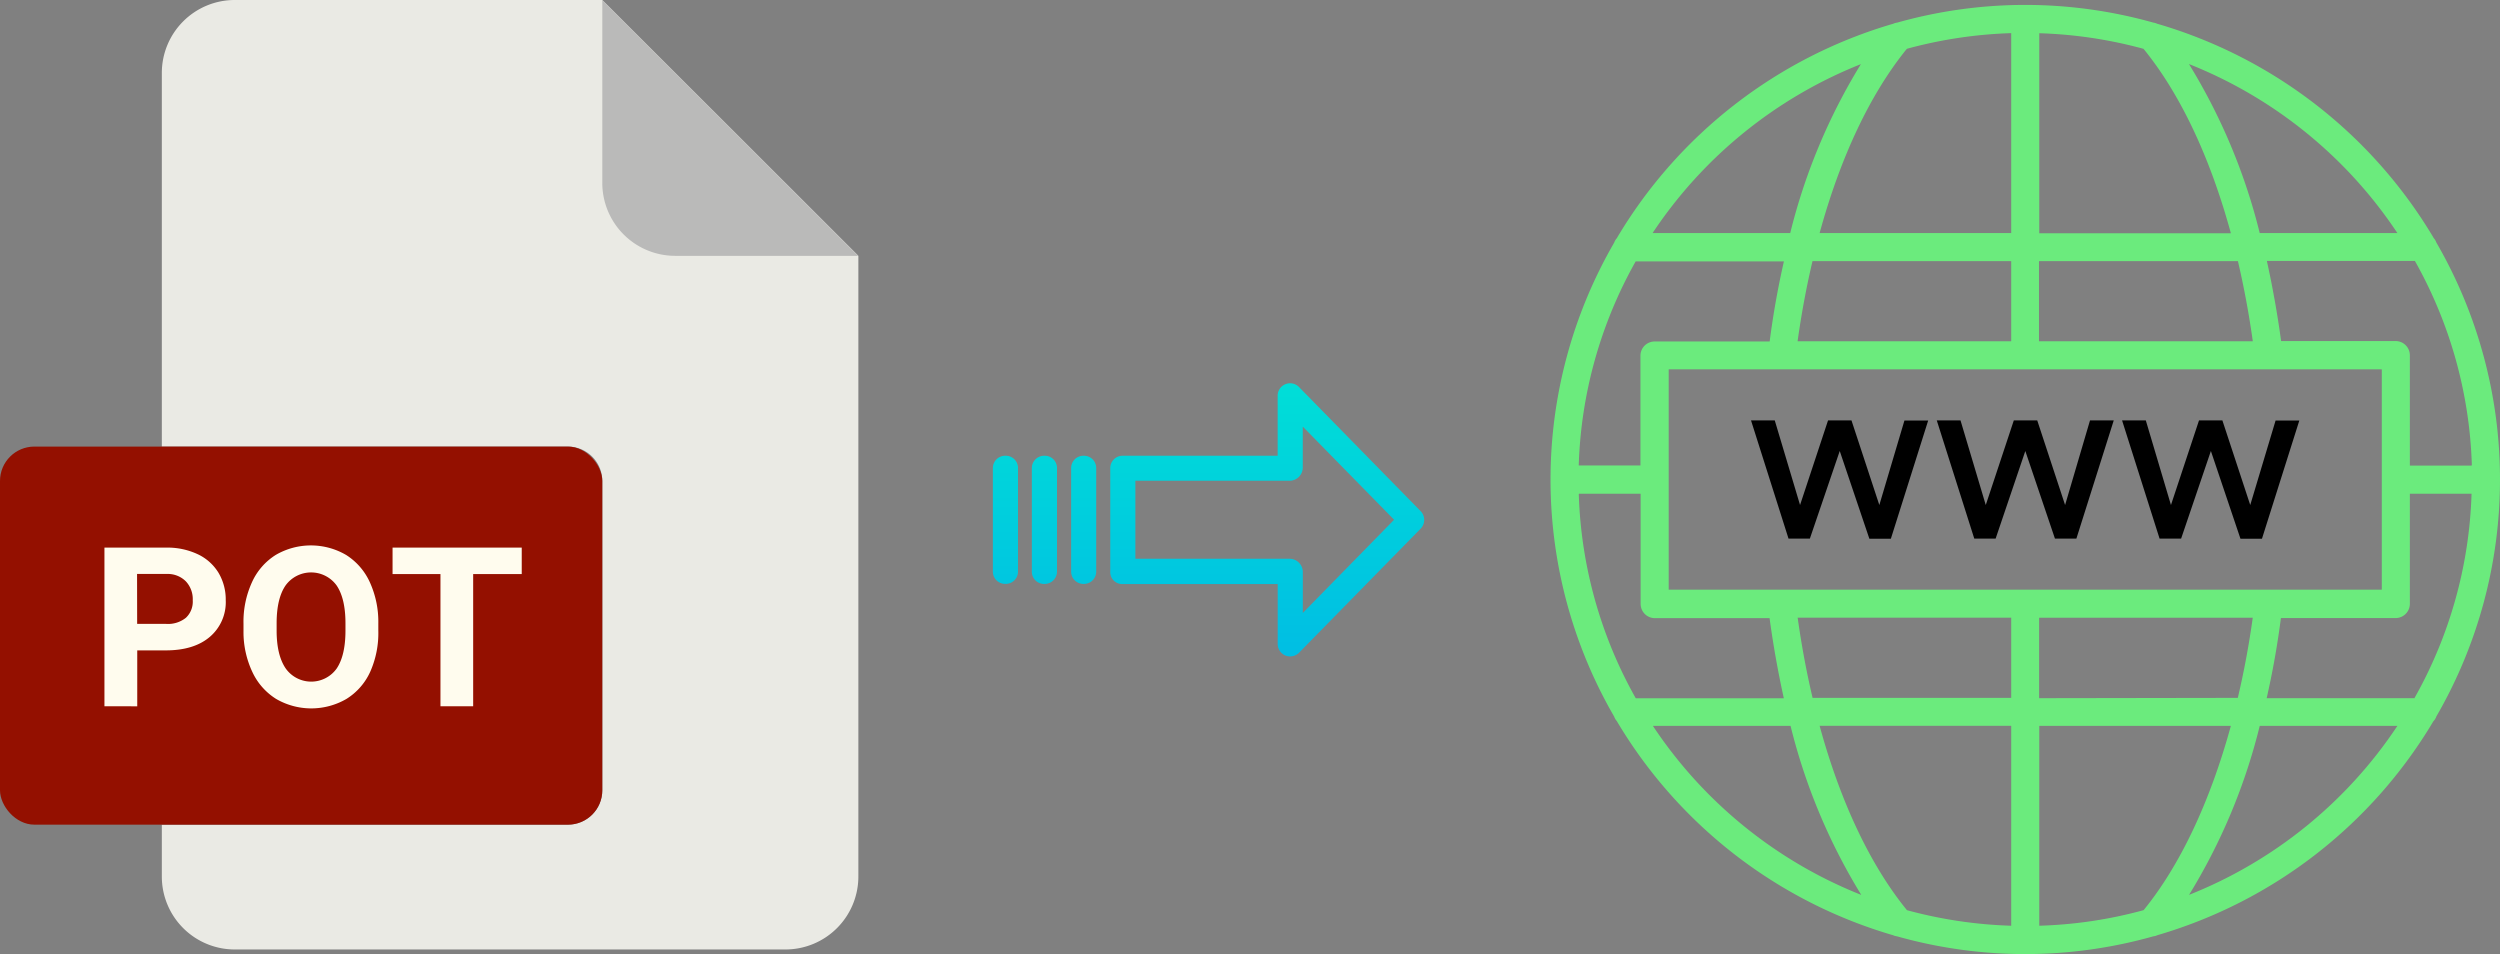
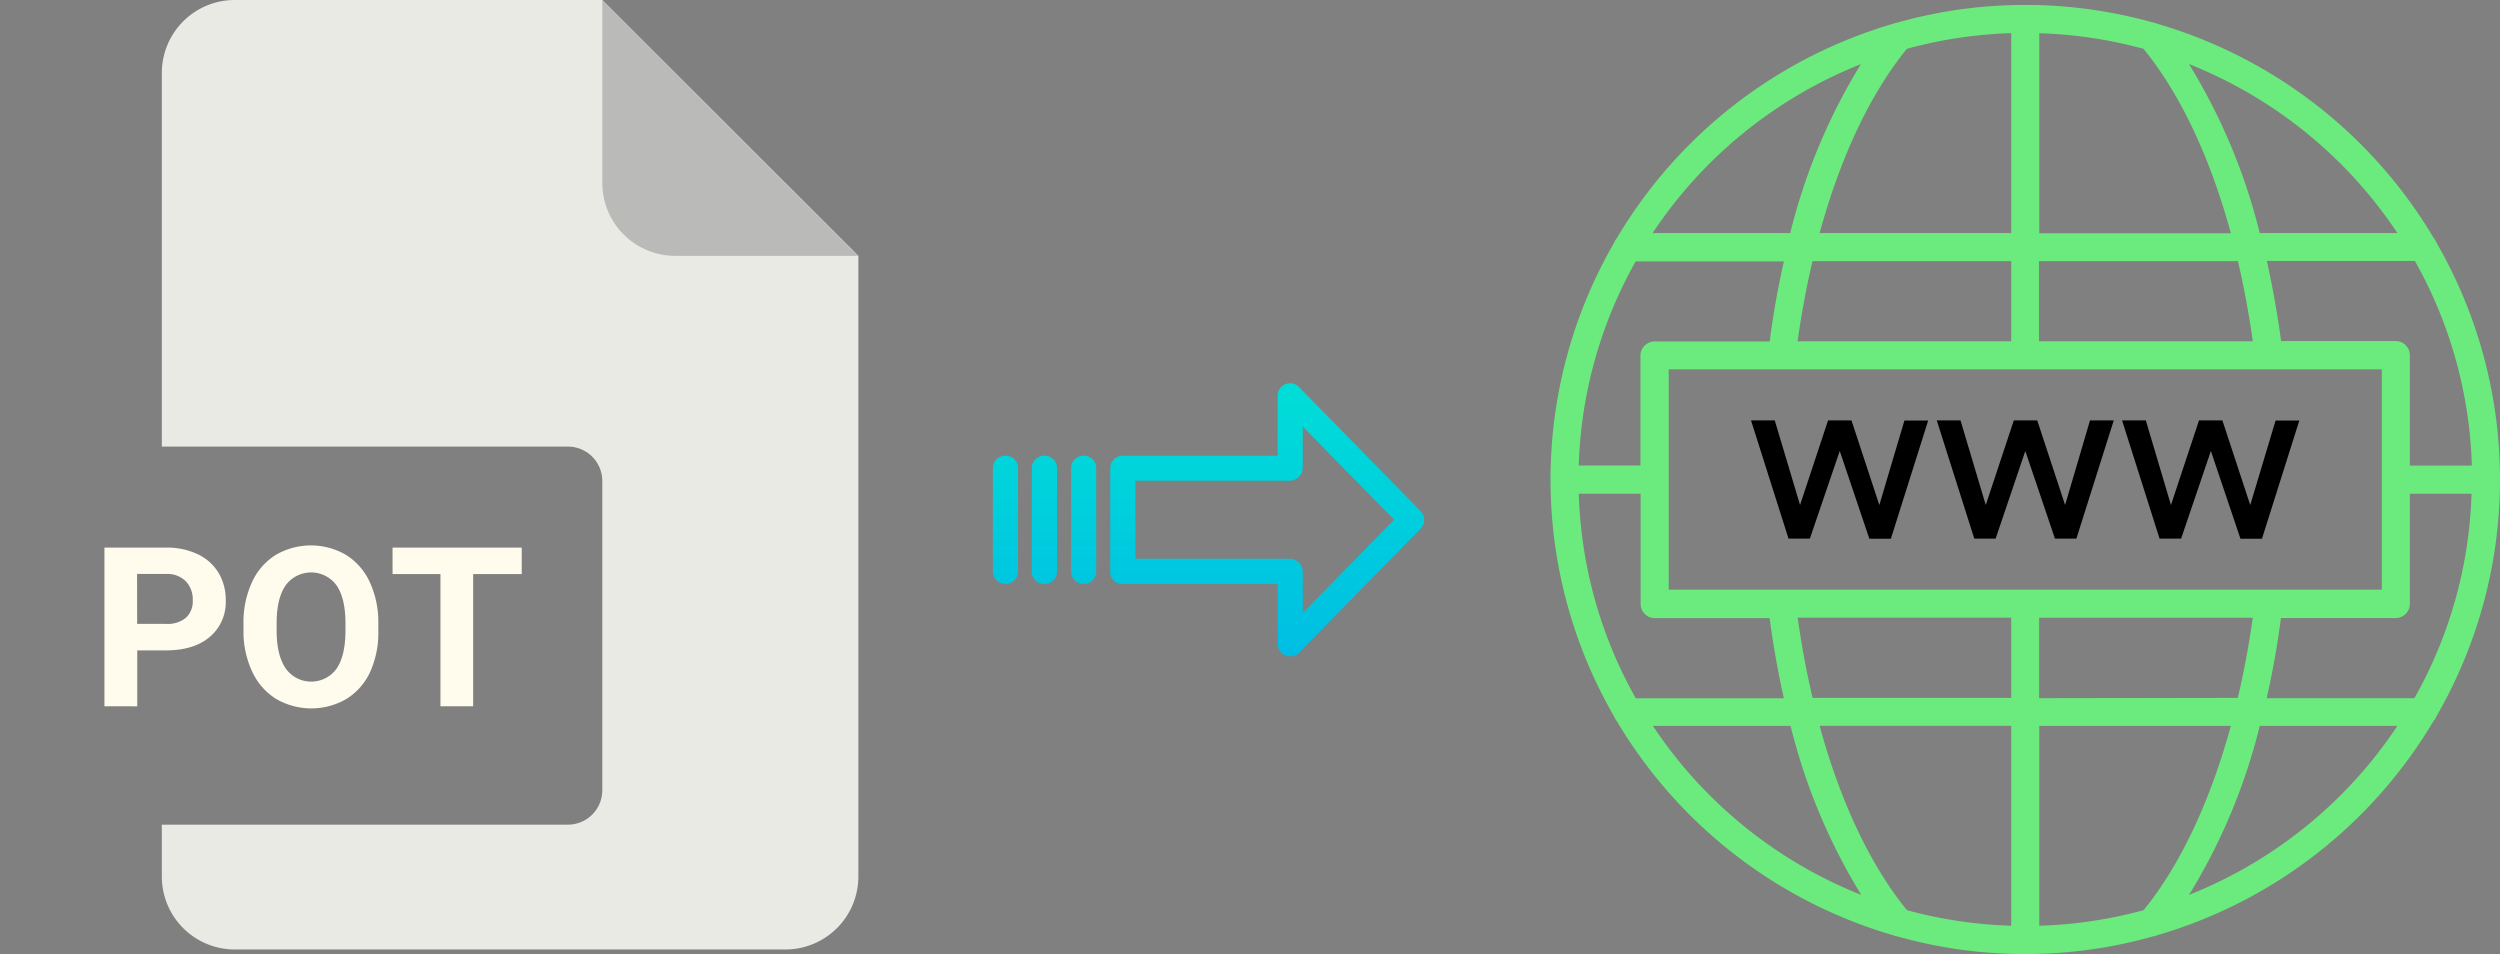
<svg xmlns="http://www.w3.org/2000/svg" xmlns:xlink="http://www.w3.org/1999/xlink" viewBox="0 0 526.61 201">
  <rect x="0" y="0" width="526.61" height="201" fill="#808080" stroke="none" />
  <defs>
    <style>.cls-1{fill:#eaeae4;}.cls-2{fill:#babab9;}.cls-3{fill:#941000;}.cls-4{fill:#fffcee;}.cls-5{fill:#6beb7d;}.cls-6{fill:url(#linear-gradient);}.cls-7{fill:url(#linear-gradient-2);}.cls-8{fill:url(#linear-gradient-3);}.cls-9{fill:url(#linear-gradient-4);}</style>
    <linearGradient id="linear-gradient" x1="266.92" y1="135.94" x2="266.92" y2="16.74" gradientTransform="matrix(1, 0, 0, -1, 0, 186.59)" gradientUnits="userSpaceOnUse">
      <stop offset="0" stop-color="#00efd1" />
      <stop offset="1" stop-color="#00acea" />
    </linearGradient>
    <linearGradient id="linear-gradient-2" x1="228.27" y1="135.94" x2="228.27" y2="16.74" xlink:href="#linear-gradient" />
    <linearGradient id="linear-gradient-3" x1="220.02" y1="135.94" x2="220.02" y2="16.74" xlink:href="#linear-gradient" />
    <linearGradient id="linear-gradient-4" x1="211.78" y1="135.94" x2="211.78" y2="16.74" xlink:href="#linear-gradient" />
  </defs>
  <title>pot to webp</title>
  <g id="Layer_2" data-name="Layer 2">
    <g id="Layer_2-2" data-name="Layer 2">
      <path class="cls-1" d="M119.62,173.71H34.09v10.93A15.36,15.36,0,0,0,49.45,200h116a15.37,15.37,0,0,0,15.36-15.36V53.89L126.87,0H49.45A15.36,15.36,0,0,0,34.09,15.36V94.07h85.53a7.25,7.25,0,0,1,7.25,7.24h0v65.16A7.25,7.25,0,0,1,119.62,173.71Z" />
      <path class="cls-2" d="M180.76,53.89,126.87,0V38.53a15.36,15.36,0,0,0,15.36,15.36h38.53Z" />
-       <rect class="cls-3" y="94.07" width="126.87" height="79.64" rx="7.24" />
      <path class="cls-4" d="M22,148.77V115.35H35a15,15,0,0,1,6.62,1.38,10.17,10.17,0,0,1,4.4,3.91,11,11,0,0,1,1.53,5.77,9.6,9.6,0,0,1-3.36,7.75Q40.85,137,34.91,137h-6v11.78Zm6.89-17.35H35a6,6,0,0,0,4.16-1.29,4.65,4.65,0,0,0,1.44-3.67,5.48,5.48,0,0,0-1.45-4,5.38,5.38,0,0,0-4-1.56H28.87Z" />
      <path class="cls-4" d="M51.29,131.35a20,20,0,0,1,1.78-8.69,13.2,13.2,0,0,1,5-5.76,14.7,14.7,0,0,1,14.84,0,13.26,13.26,0,0,1,5,5.76,20.1,20.1,0,0,1,1.78,8.67v1.49A20.06,20.06,0,0,1,78,141.47a13.1,13.1,0,0,1-5,5.74,14.74,14.74,0,0,1-14.86,0,13.32,13.32,0,0,1-5-5.7A19.74,19.74,0,0,1,51.29,133Zm8.86,9.41a6.59,6.59,0,0,0,10.74.1q1.86-2.72,1.88-7.93V131.3q0-5.25-1.88-8a6.64,6.64,0,0,0-10.72,0c-1.25,1.8-1.89,4.43-1.9,7.91v1.63C58.27,136.23,58.89,138.88,60.15,140.76Z" />
      <path class="cls-4" d="M82.69,120.93v-5.58H109.9v5.58H99.67v27.84H92.78V120.93Z" />
    </g>
    <g id="Layer_8" data-name="Layer 8">
      <path class="cls-5" d="M512.66,151.85a2.8,2.8,0,0,0,.54-.93,99.62,99.62,0,0,0,0-99.84,2.76,2.76,0,0,0-.54-.92A100.42,100.42,0,0,0,454.39,5a2.69,2.69,0,0,0-.78-.23,99.49,99.49,0,0,0-54,0,2.53,2.53,0,0,0-.77.22,100.35,100.35,0,0,0-58.28,45.2,2.76,2.76,0,0,0-.54.92,99.62,99.62,0,0,0,0,99.84,2.8,2.8,0,0,0,.54.93A100.37,100.37,0,0,0,398.77,197a2.64,2.64,0,0,0,.82.23,99.34,99.34,0,0,0,54,0,2.51,2.51,0,0,0,.85-.24,100.36,100.36,0,0,0,58.2-45.17ZM429.56,195V152.9h40.36c-4.39,16-10.7,29.39-18.38,38.82A93.41,93.41,0,0,1,429.56,195Zm-27.89-3.3c-7.68-9.43-14-22.77-18.38-38.82h40.36V195A94.46,94.46,0,0,1,401.67,191.72ZM332.59,104h13v23.21a3,3,0,0,0,3,3h24.16c.78,5.77,1.8,11.42,3,16.87H344.56a93.39,93.39,0,0,1-12-43Zm12-48.94h31.18c-1.24,5.45-2.26,11.1-3,16.87H348.55a3,3,0,0,0-3,3V98.05h-13a93.46,93.46,0,0,1,12-43ZM423.65,7V49.1H383.29c4.39-16.05,10.7-29.38,18.38-38.82a94.46,94.46,0,0,1,22-3.3Zm27.89,3.31c7.68,9.43,14,22.76,18.38,38.82H429.56V7A93.94,93.94,0,0,1,451.54,10.29Zm69.08,87.76h-13V74.84a3,3,0,0,0-3-3H480.5c-.78-5.78-1.8-11.43-3-16.88h31.18a93.46,93.46,0,0,1,12,43Zm-12,49H477.46c1.24-5.45,2.26-11.1,3-16.88h24.16a3,3,0,0,0,3-3V104h13a93.39,93.39,0,0,1-12,43Zm-79.09,0V130.12h45c-.81,5.79-1.86,11.44-3.15,16.88ZM351.5,124.21V77.8H501.71v46.41Zm123-52.32h-45V55H471.4C472.68,60.45,473.73,66.1,474.54,71.89ZM423.65,55V71.89h-45c.81-5.79,1.86-11.44,3.14-16.88Zm-45,75.11h45V147H381.81c-1.28-5.43-2.33-11.08-3.14-16.87Zm82.46,58.39A124.85,124.85,0,0,0,476,152.9h29a94.58,94.58,0,0,1-43.92,35.61ZM505,49.1H476a125.28,125.28,0,0,0-14.91-35.61A94.63,94.63,0,0,1,505,49.1Zm-113-35.61a125,125,0,0,0-14.9,35.61h-29a94.64,94.64,0,0,1,43.91-35.6ZM348.17,152.9h29a125.26,125.26,0,0,0,14.9,35.61A94.6,94.6,0,0,1,348.17,152.9Z" />
      <path d="M395.87,106.38,390,88.55h-4.93l-5.9,17.83-5.33-17.83h-5l7.9,24.9h4.5L387.53,95l6.24,18.48h4.53l7.86-24.9h-5Z" />
      <path d="M432.86,113.45h4.52l7.87-24.9h-5L435,106.38l-5.87-17.83h-4.93l-5.91,17.83-5.32-17.83h-5l7.9,24.9h4.5L426.62,95Z" />
      <path d="M459.44,113.45,465.71,95l6.23,18.48h4.53l7.87-24.9h-5L474,106.38l-5.87-17.83h-4.92l-5.91,17.83L452,88.55h-5l7.9,24.9Z" />
    </g>
    <g id="Layer_3" data-name="Layer 3">
      <path class="cls-6" d="M273.62,81.52a2.62,2.62,0,0,0-4.49,1.86V96H236.52a2.6,2.6,0,0,0-2.65,2.54v22a2.46,2.46,0,0,0,.77,1.79,2.57,2.57,0,0,0,1.88.7h32.62v12.59a2.63,2.63,0,0,0,1.62,2.46,2.57,2.57,0,0,0,1,.19,2.64,2.64,0,0,0,1.89-.79l25.59-26.11a2.65,2.65,0,0,0,0-3.71Zm.81,47.59v-8.63a2.8,2.8,0,0,0-2.7-2.78H239.16V101.27h32.56a2.8,2.8,0,0,0,2.7-2.78V89.86l19.24,19.62Z" />
      <path class="cls-7" d="M228.28,96h0a2.59,2.59,0,0,0-2.65,2.54v0l0,21.89A2.58,2.58,0,0,0,228.2,123h.06a2.59,2.59,0,0,0,2.65-2.54v0l0-21.89A2.58,2.58,0,0,0,228.34,96Z" />
      <path class="cls-8" d="M220,96h0a2.6,2.6,0,0,0-2.65,2.54v21.93A2.56,2.56,0,0,0,220,123H220a2.6,2.6,0,0,0,2.65-2.54V98.53A2.57,2.57,0,0,0,220.1,96Z" />
      <path class="cls-9" d="M211.79,96h0a2.59,2.59,0,0,0-2.65,2.54v0l0,21.89a2.58,2.58,0,0,0,2.59,2.56h.06a2.59,2.59,0,0,0,2.65-2.54v0l0-21.89A2.58,2.58,0,0,0,211.85,96Z" />
    </g>
  </g>
</svg>